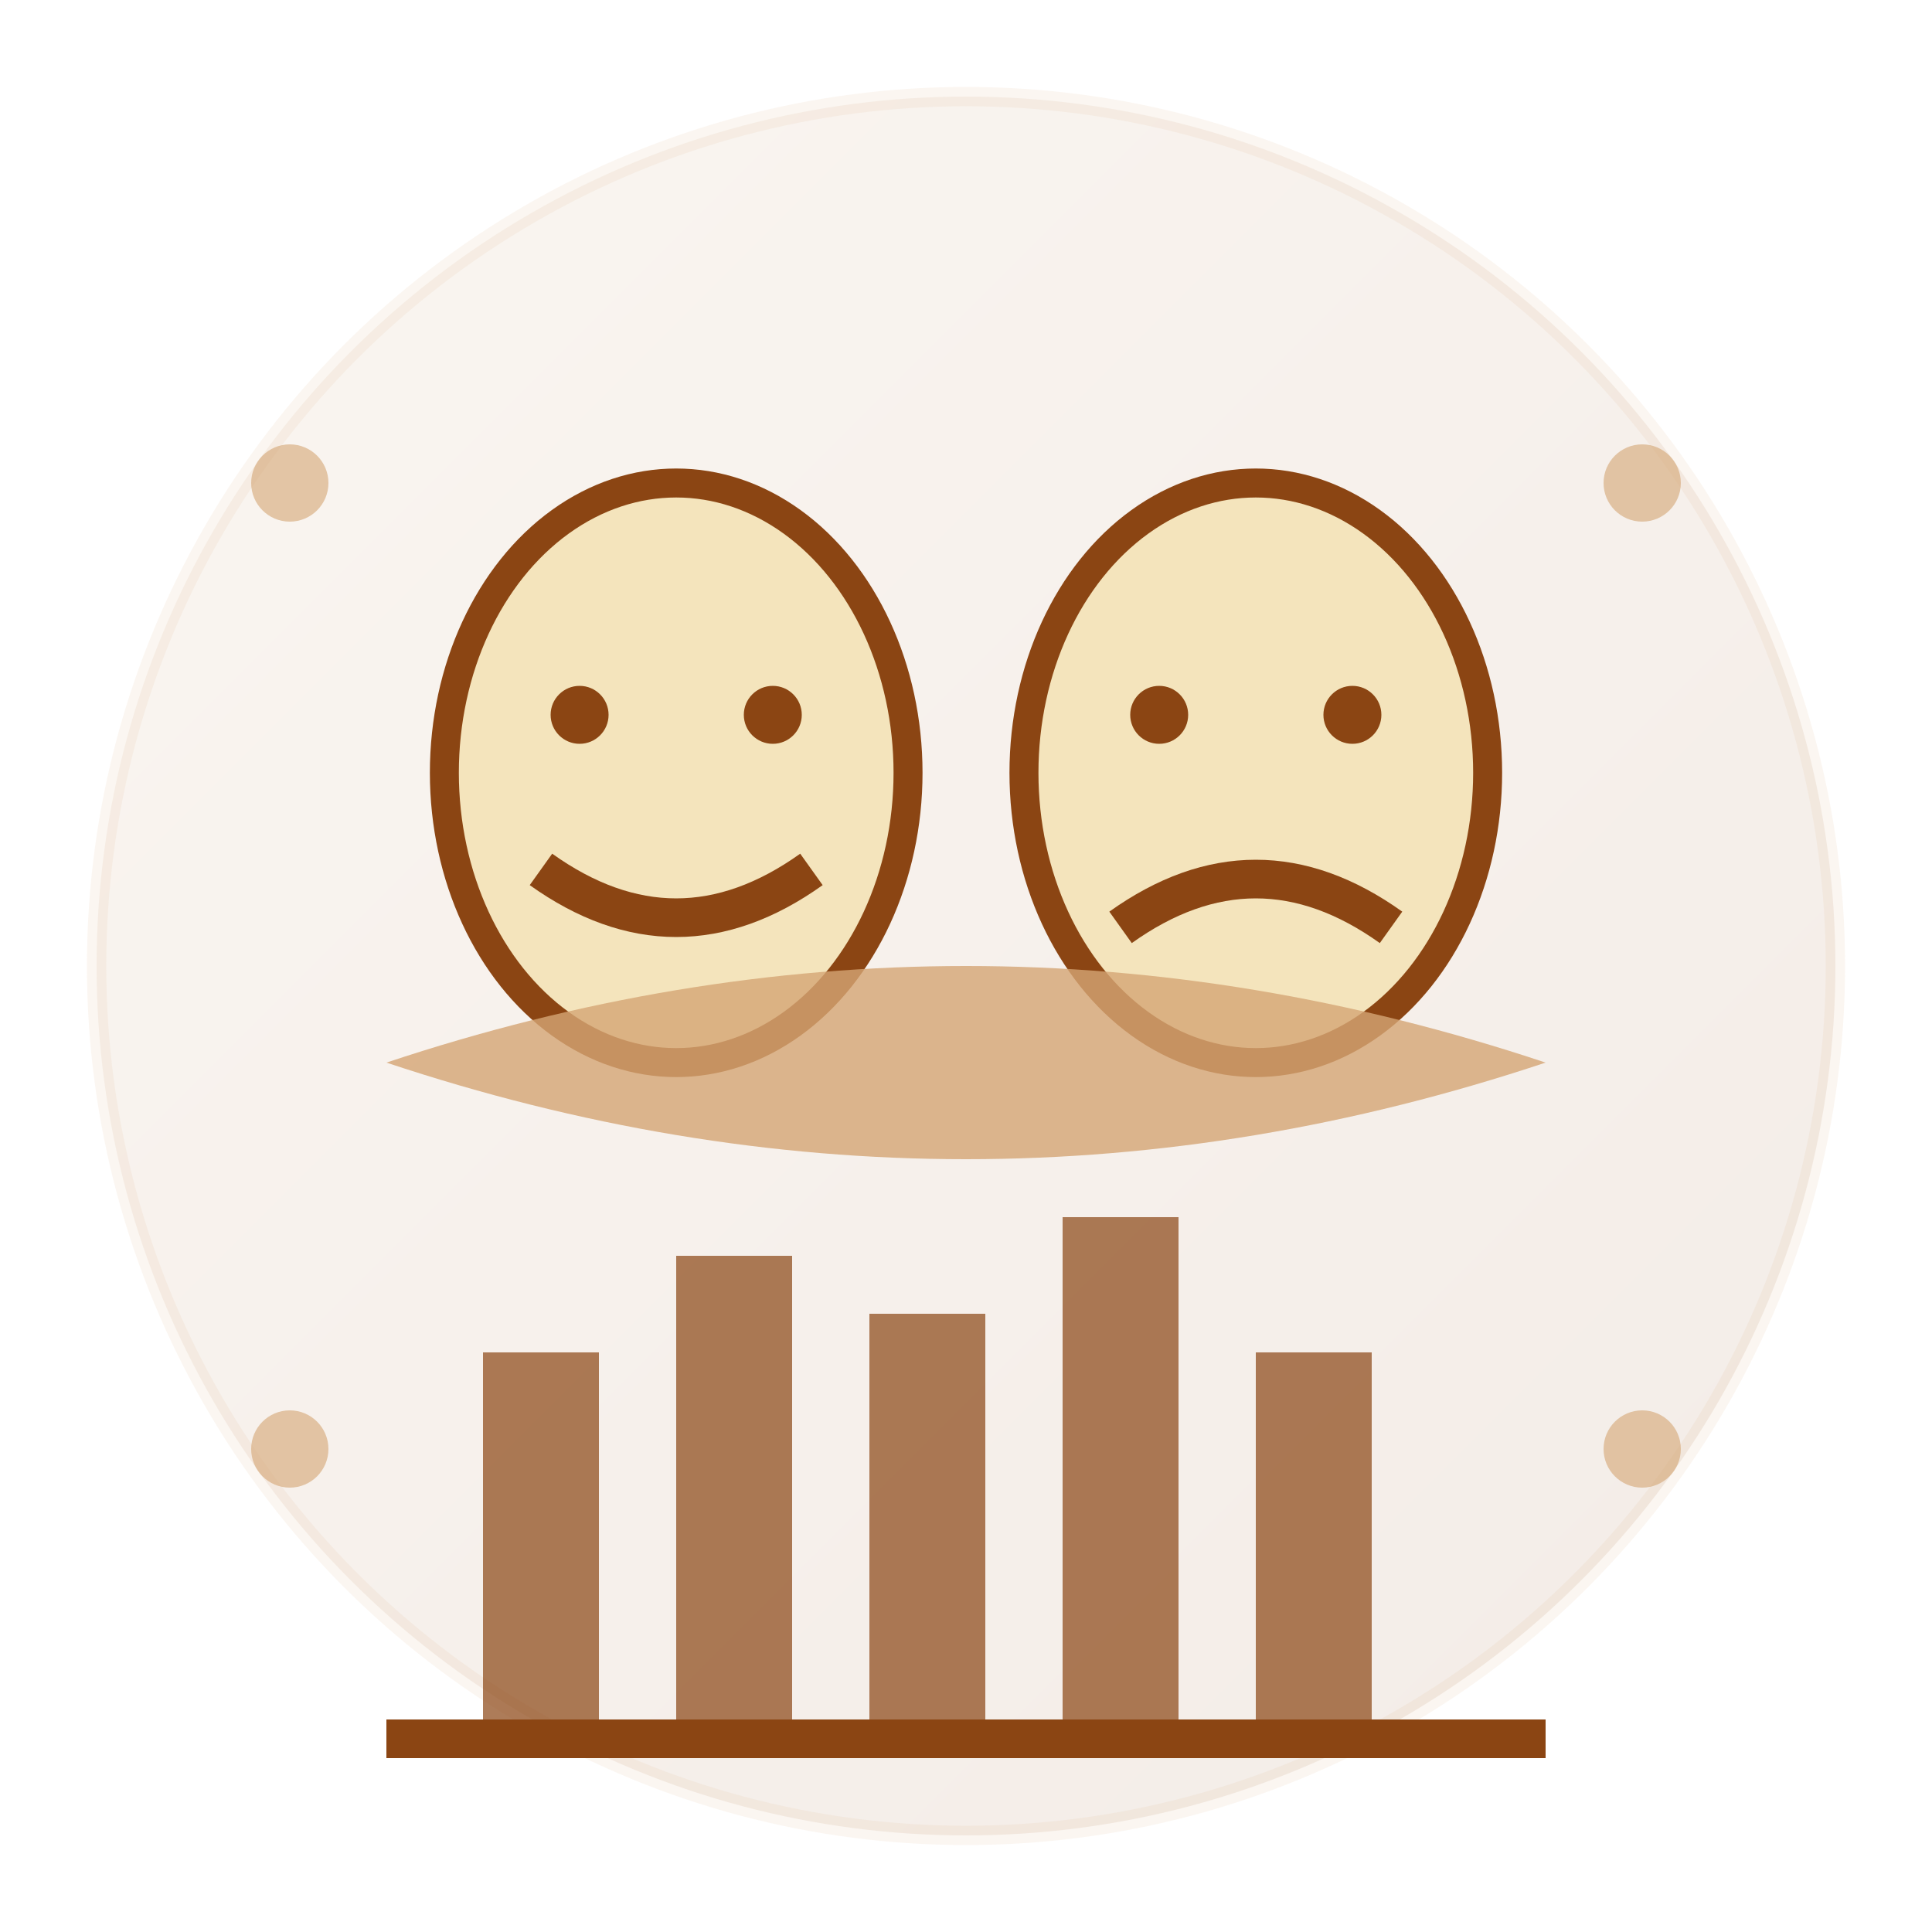
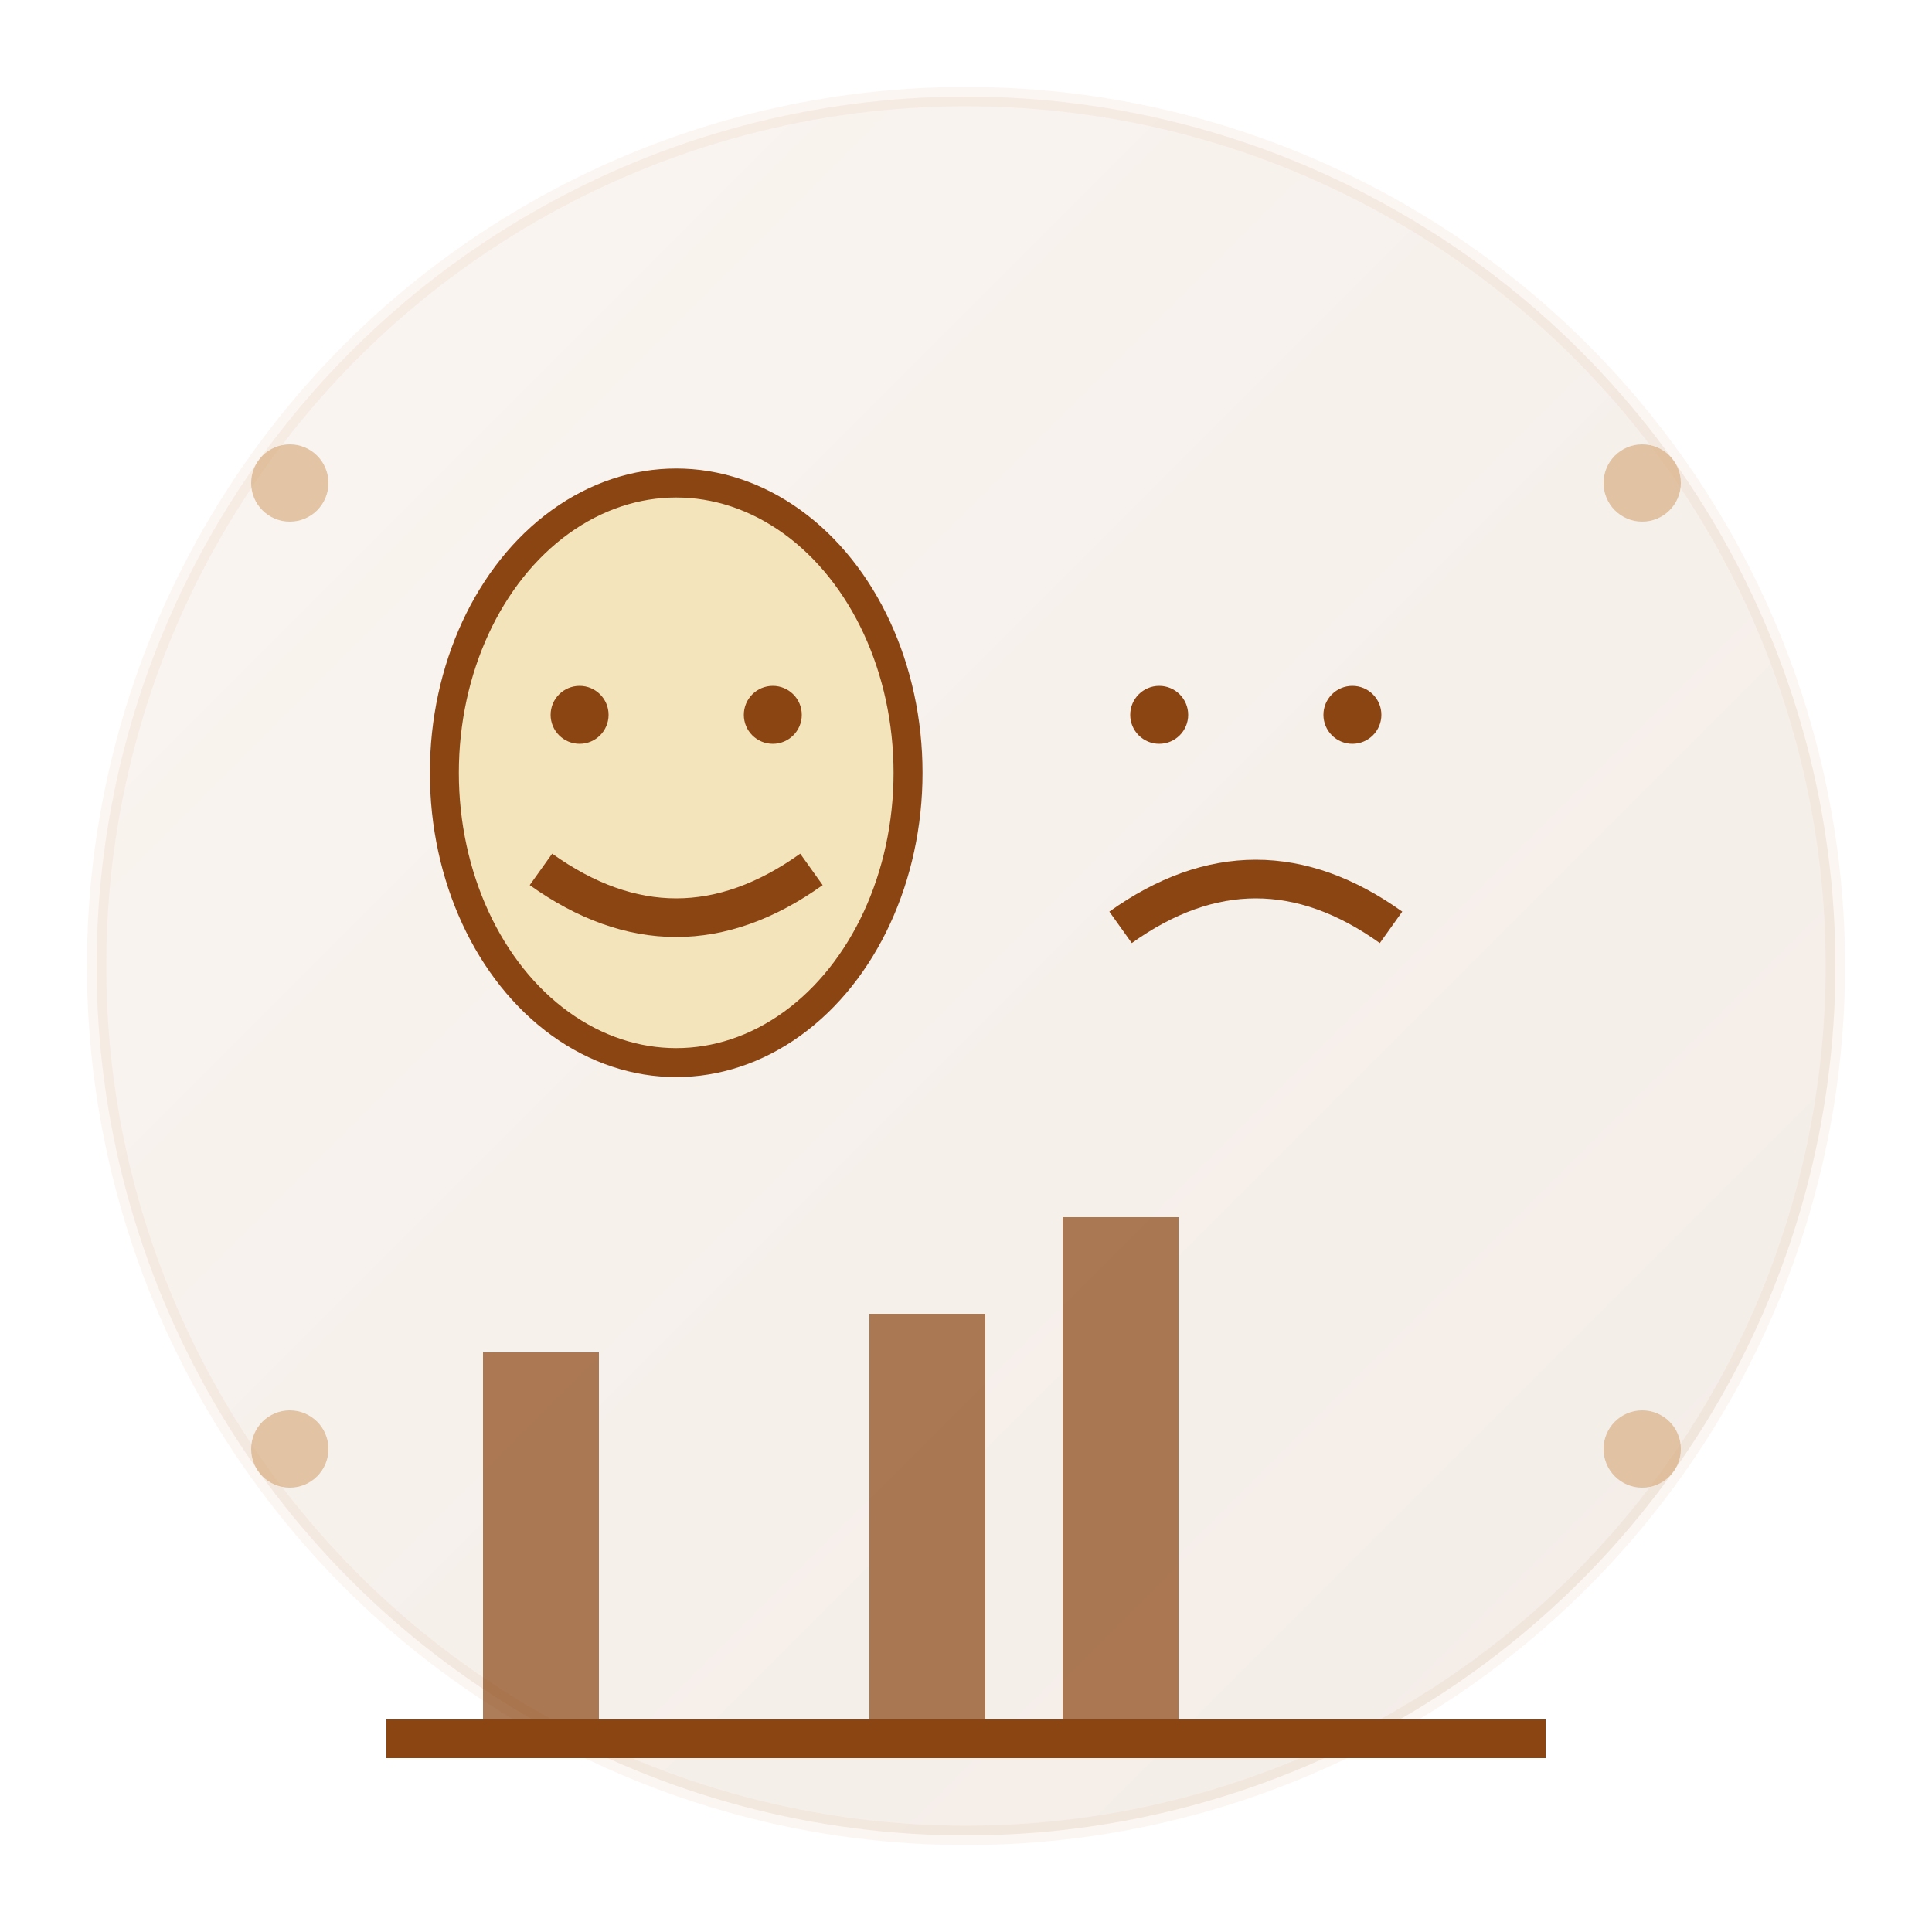
<svg xmlns="http://www.w3.org/2000/svg" viewBox="0 0 100 100" width="100" height="100">
  <defs>
    <linearGradient id="cultureGradient" x1="0%" y1="0%" x2="100%" y2="100%">
      <stop offset="0%" style="stop-color:#d4a574;stop-opacity:1" />
      <stop offset="100%" style="stop-color:#8b4513;stop-opacity:1" />
    </linearGradient>
  </defs>
  <circle cx="50" cy="50" r="45" fill="url(#cultureGradient)" opacity="0.1" stroke="#d4a574" stroke-width="1" />
  <ellipse cx="35" cy="40" rx="12" ry="15" fill="#f4e4bc" stroke="#8b4513" stroke-width="1.5" />
-   <ellipse cx="65" cy="40" rx="12" ry="15" fill="#f4e4bc" stroke="#8b4513" stroke-width="1.5" />
  <circle cx="30" cy="37" r="1.5" fill="#8b4513" />
  <circle cx="40" cy="37" r="1.5" fill="#8b4513" />
  <path d="M 28 45 Q 35 50 42 45" stroke="#8b4513" stroke-width="2" fill="none" />
  <circle cx="60" cy="37" r="1.5" fill="#8b4513" />
  <circle cx="70" cy="37" r="1.5" fill="#8b4513" />
  <path d="M 58 48 Q 65 43 72 48" stroke="#8b4513" stroke-width="2" fill="none" />
-   <path d="M 20 55 Q 50 45 80 55 Q 50 65 20 55" fill="#d4a574" opacity="0.8" />
+   <path d="M 20 55 Q 50 65 20 55" fill="#d4a574" opacity="0.8" />
  <rect x="25" y="70" width="6" height="20" fill="#8b4513" opacity="0.7" />
-   <rect x="35" y="65" width="6" height="25" fill="#8b4513" opacity="0.7" />
  <rect x="45" y="68" width="6" height="22" fill="#8b4513" opacity="0.7" />
  <rect x="55" y="63" width="6" height="27" fill="#8b4513" opacity="0.7" />
-   <rect x="65" y="70" width="6" height="20" fill="#8b4513" opacity="0.7" />
  <line x1="20" y1="90" x2="80" y2="90" stroke="#8b4513" stroke-width="2" />
  <circle cx="15" cy="25" r="2" fill="#d4a574" opacity="0.6" />
  <circle cx="85" cy="25" r="2" fill="#d4a574" opacity="0.6" />
  <circle cx="15" cy="75" r="2" fill="#d4a574" opacity="0.6" />
  <circle cx="85" cy="75" r="2" fill="#d4a574" opacity="0.6" />
</svg>